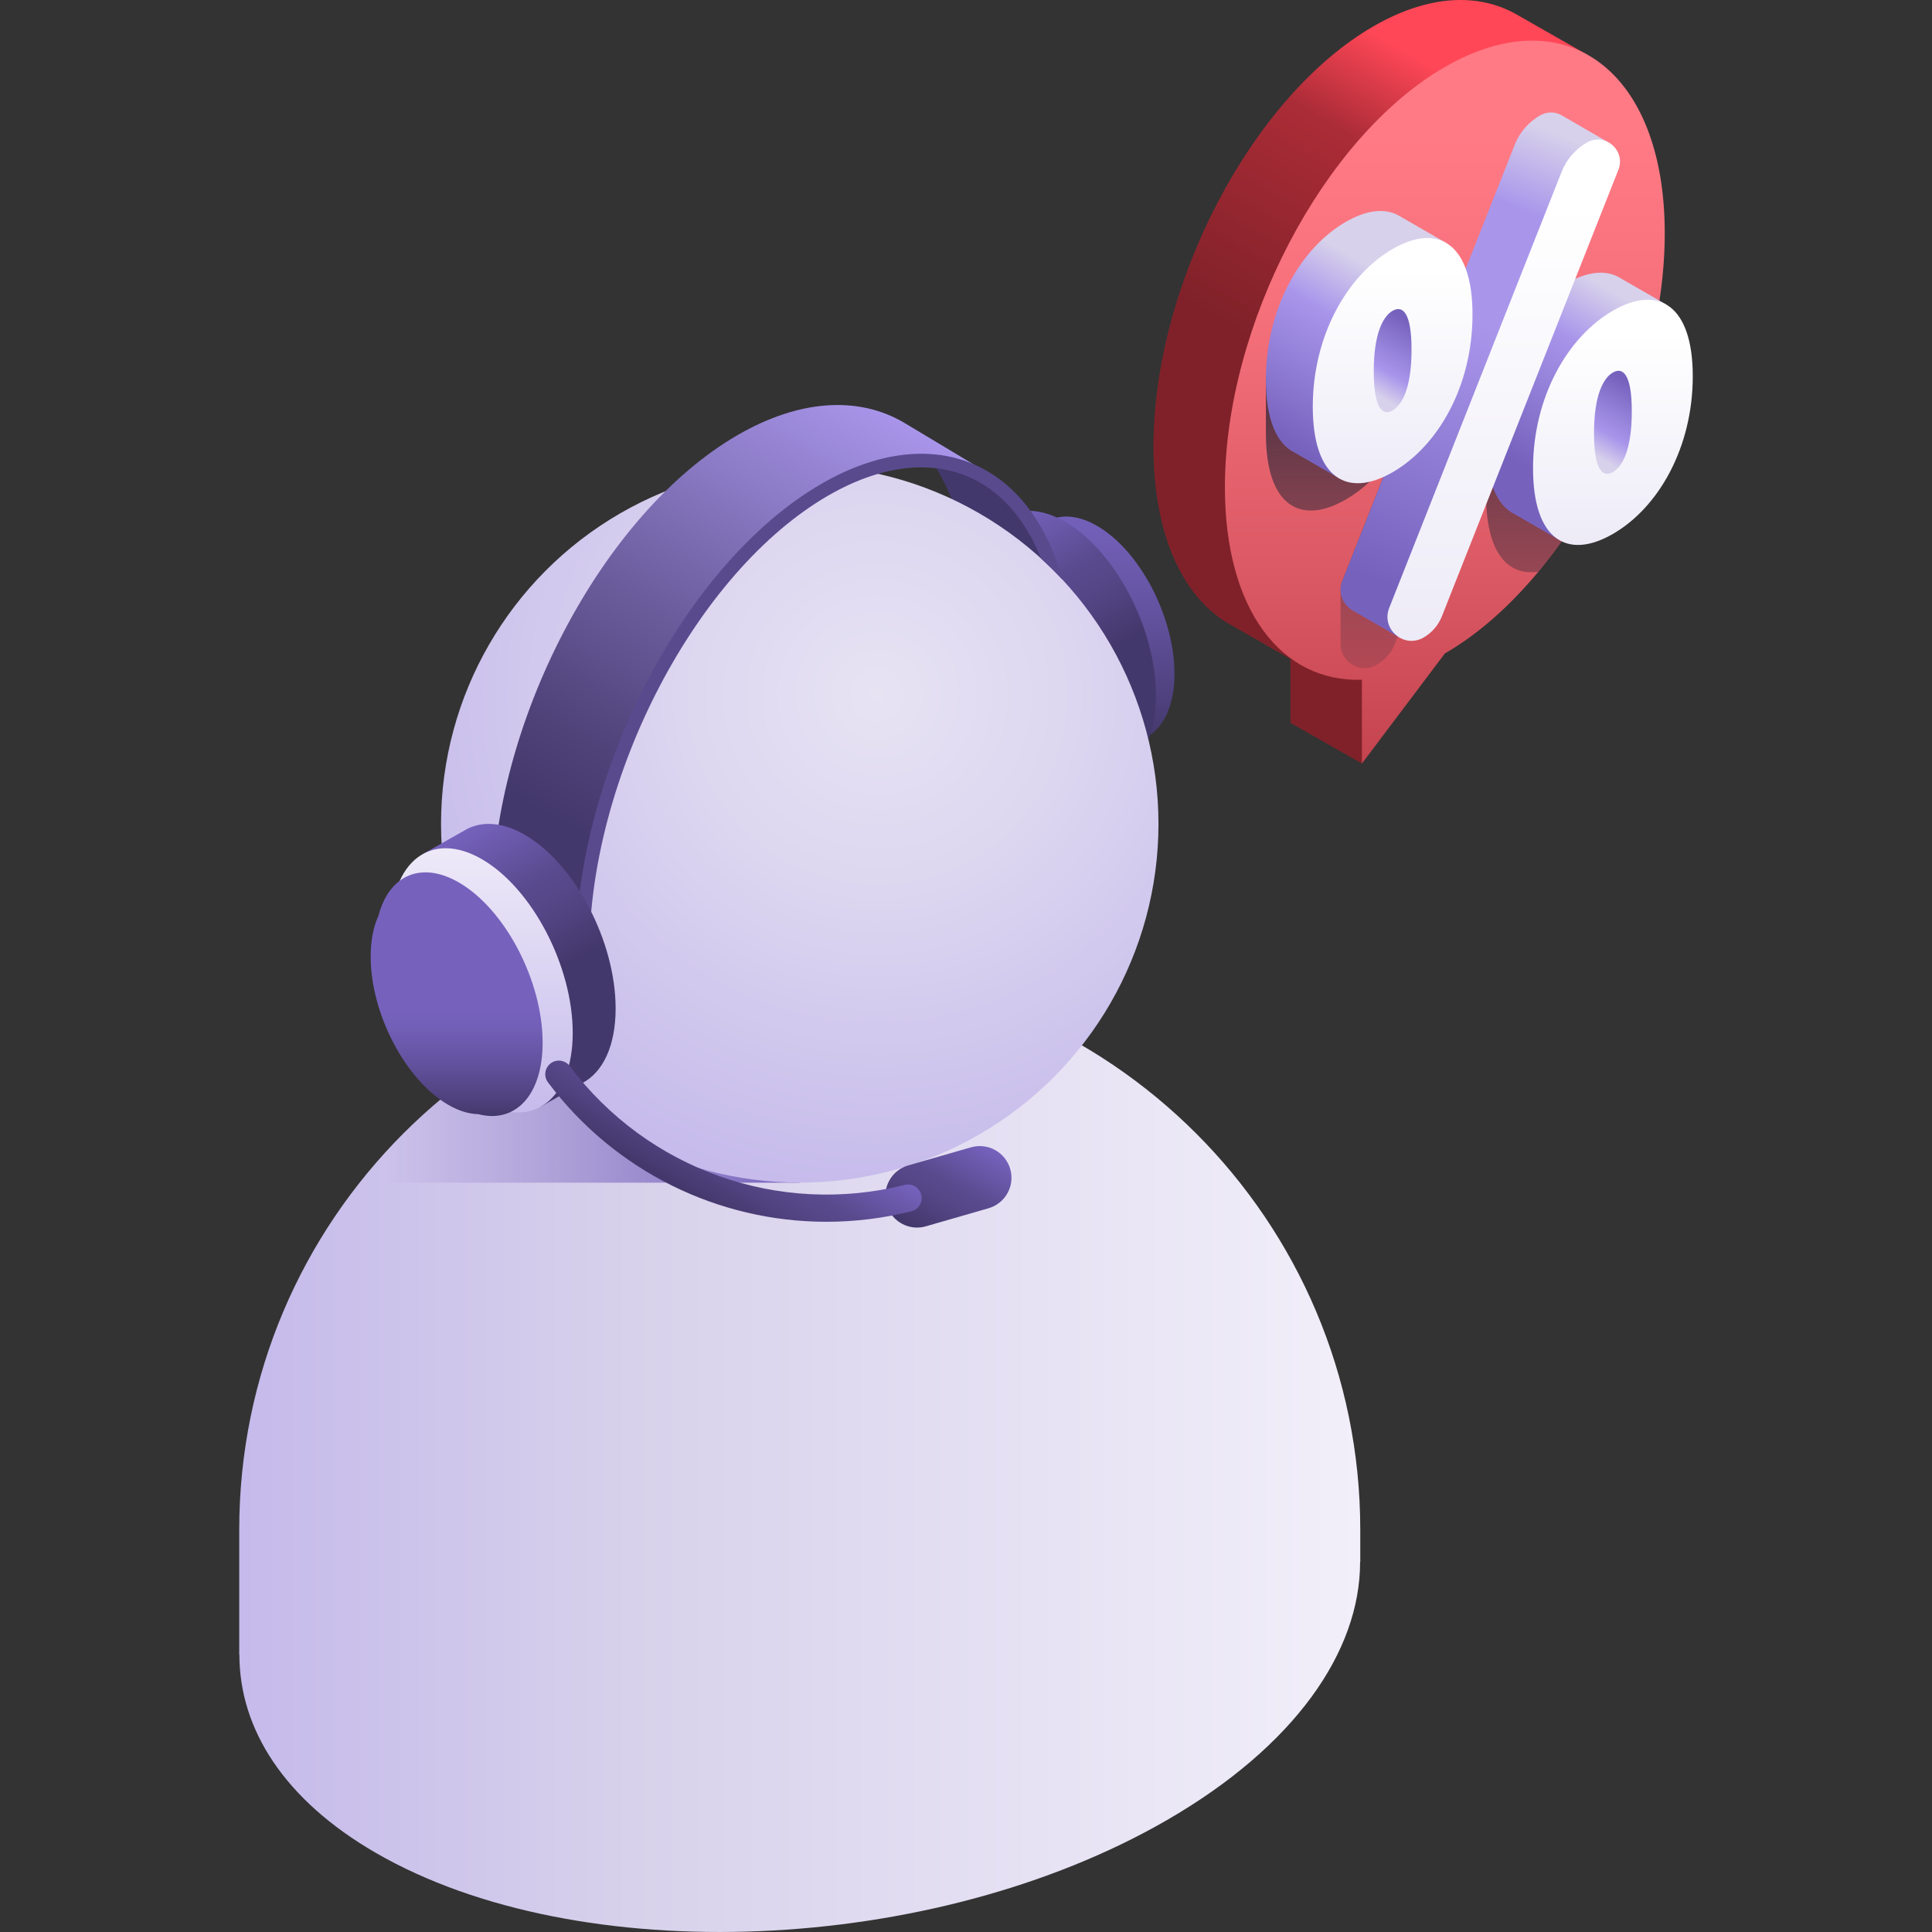
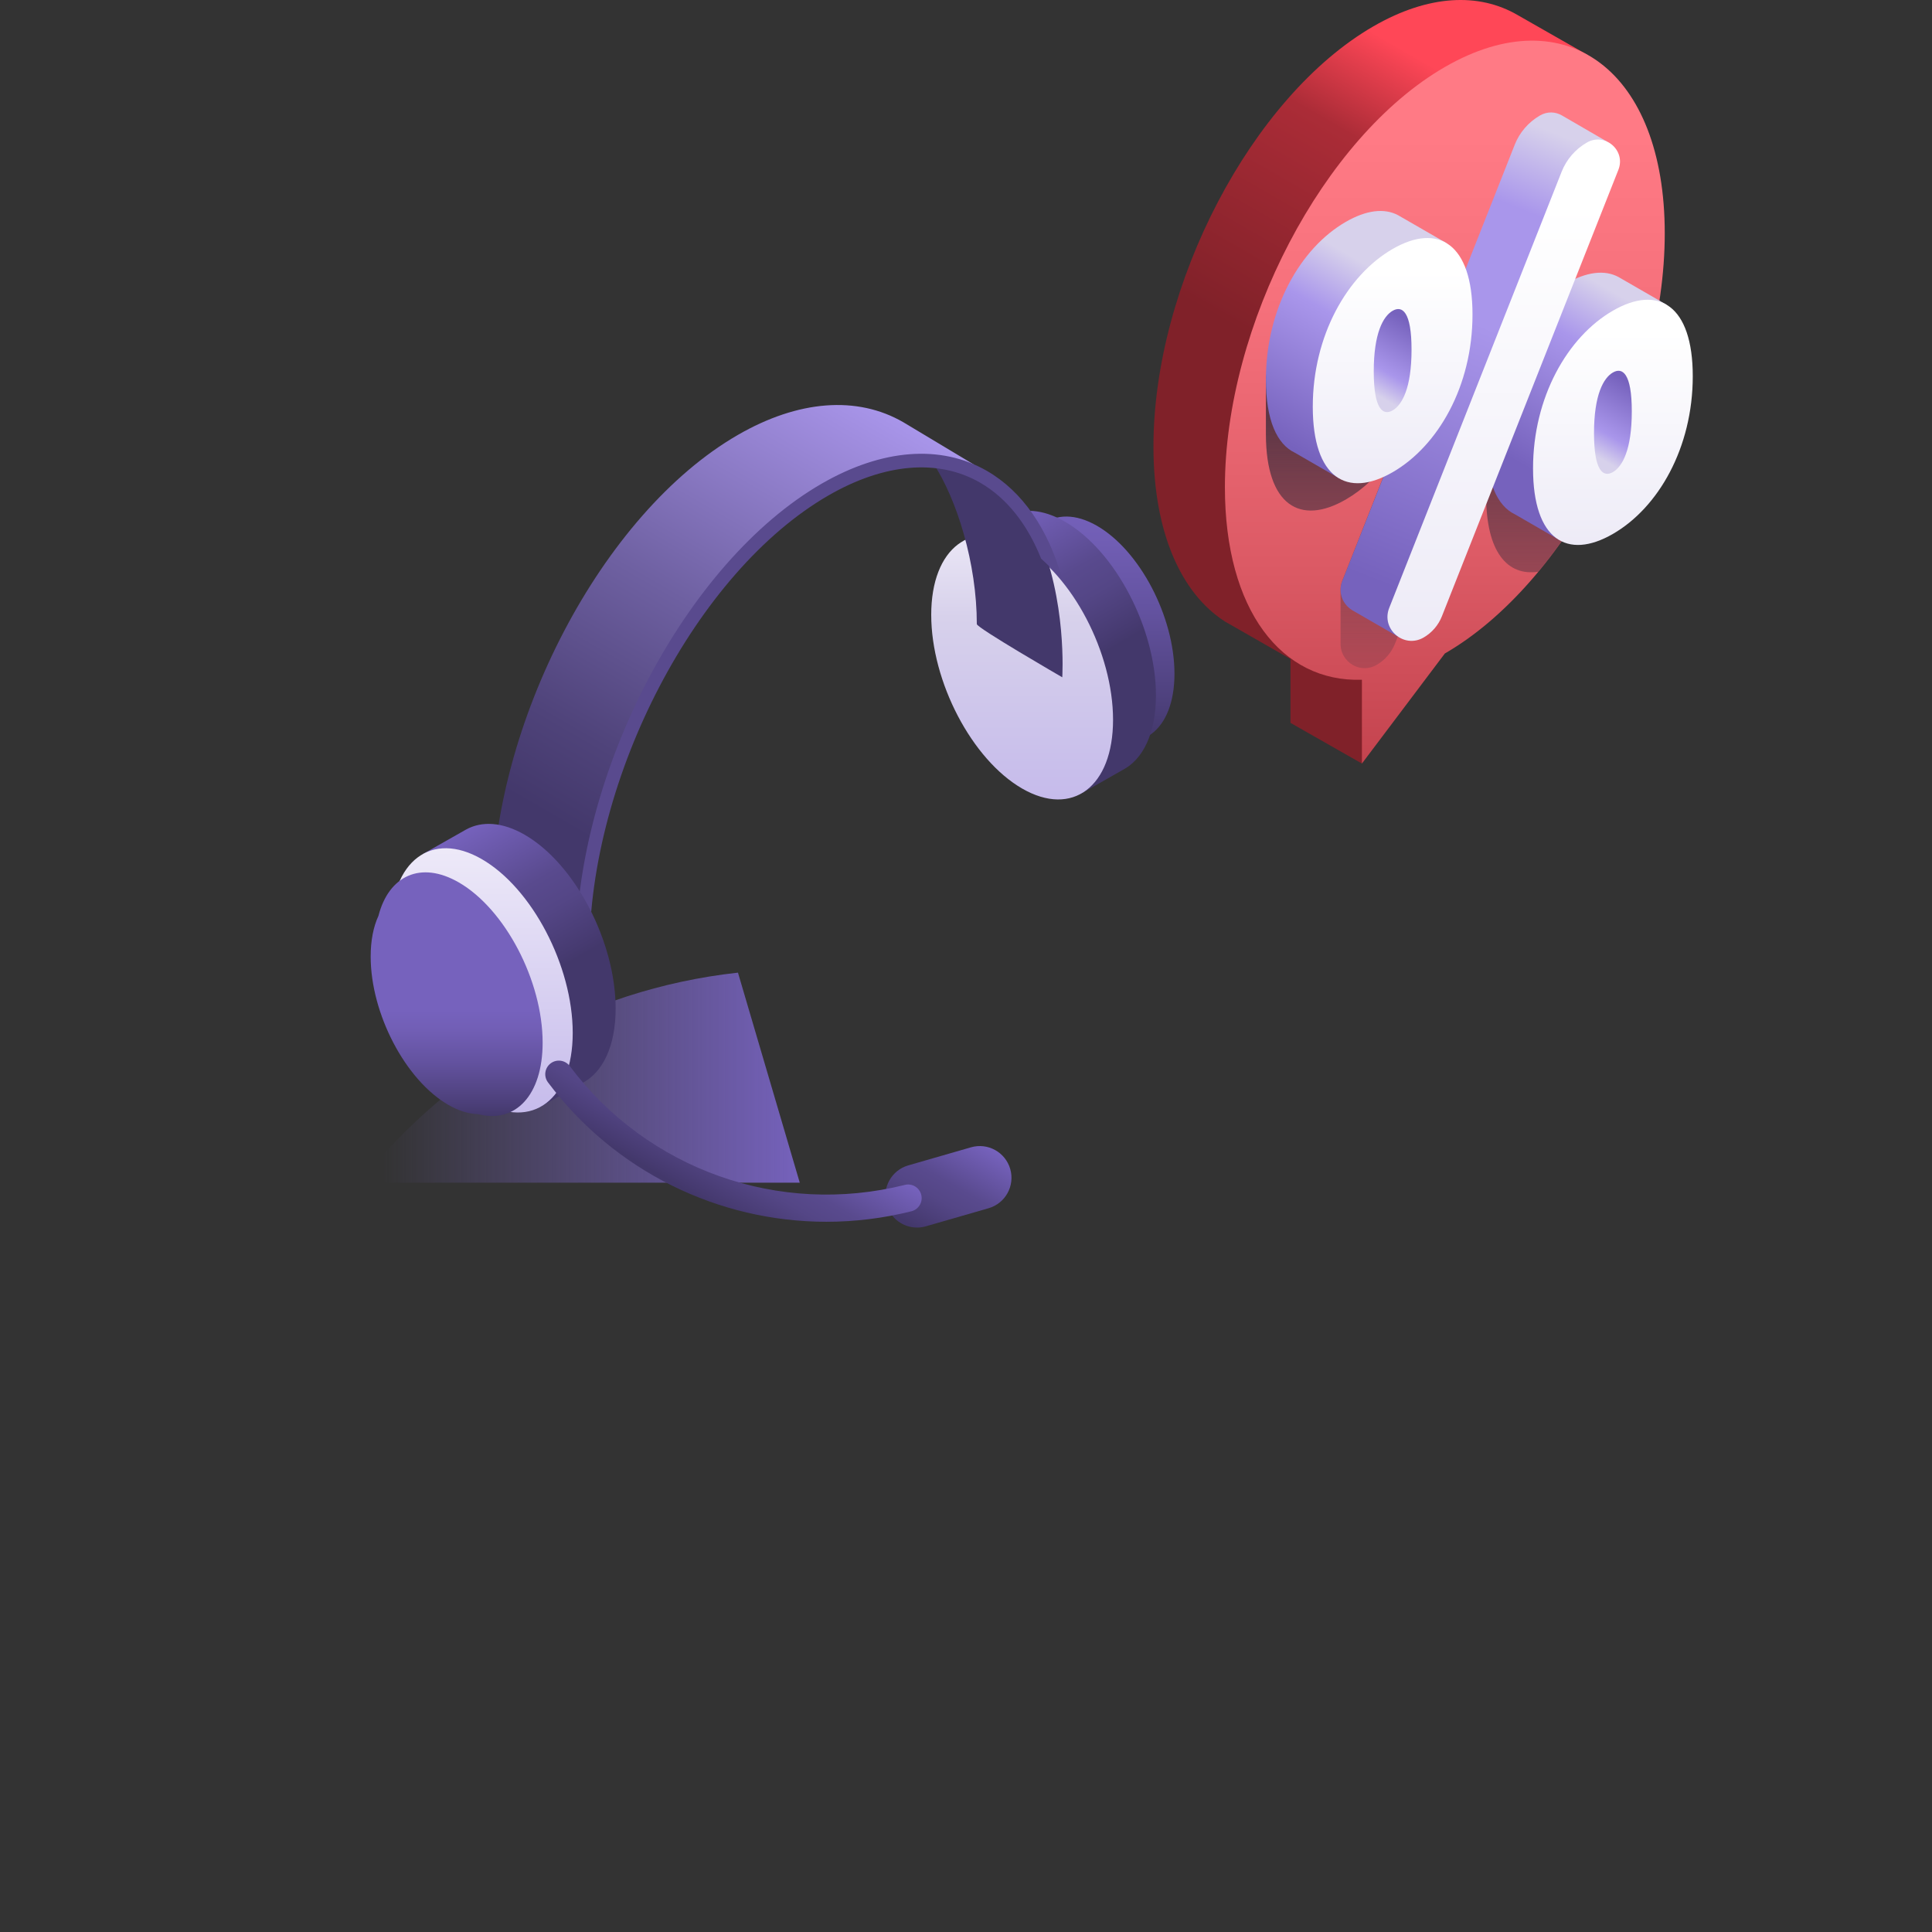
<svg xmlns="http://www.w3.org/2000/svg" xmlns:xlink="http://www.w3.org/1999/xlink" id="Capa_1" enable-background="new 0 0 512 512" height="512" viewBox="0 0 512 512" width="512">
  <rect x="0" y="0" width="512" height="512" fill="#333333" stroke="none" />
  <linearGradient id="lg1">
    <stop offset=".032" stop-color="#43386b" />
    <stop offset=".167" stop-color="#4d407b" />
    <stop offset=".524" stop-color="#63529f" />
    <stop offset=".814" stop-color="#715eb5" />
    <stop offset="1" stop-color="#7662bd" />
  </linearGradient>
  <linearGradient id="SVGID_1_" gradientTransform="matrix(-1 0 0 1 577.101 0)" gradientUnits="userSpaceOnUse" x1="286.37" x2="286.37" xlink:href="#lg1" y1="198.068" y2="129.903" />
  <linearGradient id="lg2">
    <stop offset=".032" stop-color="#43386b" />
    <stop offset=".081" stop-color="#463a70" />
    <stop offset=".356" stop-color="#544686" />
    <stop offset=".532" stop-color="#594a8e" />
    <stop offset="1" stop-color="#7662bd" />
  </linearGradient>
  <linearGradient id="SVGID_2_" gradientTransform="matrix(-1 0 0 1 577.101 0)" gradientUnits="userSpaceOnUse" x1="288.223" x2="311.33" xlink:href="#lg2" y1="176.908" y2="136.887" />
  <linearGradient id="SVGID_3_" gradientTransform="matrix(-1 0 0 1 577.101 0)" gradientUnits="userSpaceOnUse" x1="306.223" x2="306.223" y1="213.675" y2="133.623">
    <stop offset="0" stop-color="#c5baeb" />
    <stop offset=".626" stop-color="#d7d1eb" />
    <stop offset="1" stop-color="#f2effa" />
  </linearGradient>
  <linearGradient id="SVGID_4_" gradientUnits="userSpaceOnUse" x1="355.938" x2="399.017" y1="103.38" y2="28.765">
    <stop offset="0" stop-color="#802129" />
    <stop offset=".692" stop-color="#ab2c37" />
    <stop offset="1" stop-color="#ff4757" />
  </linearGradient>
  <linearGradient id="SVGID_5_" gradientUnits="userSpaceOnUse" x1="382.894" x2="382.894" y1="254.834" y2="35.846">
    <stop offset="0" stop-color="#ab2c37" />
    <stop offset=".073" stop-color="#b3343f" />
    <stop offset=".483" stop-color="#dc5a65" />
    <stop offset=".806" stop-color="#f6717c" />
    <stop offset="1" stop-color="#ff7a85" />
  </linearGradient>
  <linearGradient id="SVGID_6_" gradientUnits="userSpaceOnUse" x1="385.827" x2="385.827" y1="110.487" y2="199.96">
    <stop offset="0" stop-color="#5d3645" />
    <stop offset="1" stop-color="#5d3645" stop-opacity="0" />
  </linearGradient>
  <linearGradient id="lg3">
    <stop offset="0" stop-color="#7662bd" />
    <stop offset=".692" stop-color="#a996eb" />
    <stop offset="1" stop-color="#d7d1eb" />
  </linearGradient>
  <linearGradient id="SVGID_7_" gradientUnits="userSpaceOnUse" x1="403.227" x2="429.118" xlink:href="#lg3" y1="123.076" y2="78.232" />
  <linearGradient id="lg4">
    <stop offset="0" stop-color="#d7d1eb" />
    <stop offset=".308" stop-color="#a996eb" />
    <stop offset="1" stop-color="#7662bd" />
  </linearGradient>
  <linearGradient id="SVGID_8_" gradientUnits="userSpaceOnUse" x1="422.434" x2="433.055" xlink:href="#lg4" y1="120.579" y2="102.184" />
  <linearGradient id="lg5">
    <stop offset="0" stop-color="#dfdaef" />
    <stop offset=".482" stop-color="#f0eef8" />
    <stop offset="1" stop-color="#fff" />
  </linearGradient>
  <linearGradient id="SVGID_9_" gradientUnits="userSpaceOnUse" x1="427.437" x2="427.437" xlink:href="#lg5" y1="182.094" y2="87.983" />
  <linearGradient id="SVGID_10_" gradientUnits="userSpaceOnUse" x1="366.828" x2="421.992" y1="155.041" y2="16.957">
    <stop offset="0" stop-color="#7662bd" />
    <stop offset=".495" stop-color="#a996eb" />
    <stop offset=".712" stop-color="#a996eb" />
    <stop offset=".861" stop-color="#d7d1eb" />
  </linearGradient>
  <linearGradient id="SVGID_11_" gradientUnits="userSpaceOnUse" x1="398.503" x2="398.503" xlink:href="#lg5" y1="246.861" y2="54.452" />
  <linearGradient id="SVGID_12_" gradientUnits="userSpaceOnUse" x1="339.112" x2="365.003" xlink:href="#lg3" y1="116.669" y2="71.824" />
  <linearGradient id="SVGID_13_" gradientUnits="userSpaceOnUse" x1="364.063" x2="374.683" xlink:href="#lg4" y1="104.223" y2="85.828" />
  <linearGradient id="SVGID_14_" gradientUnits="userSpaceOnUse" x1="369.065" x2="369.065" xlink:href="#lg5" y1="165.738" y2="71.627" />
  <linearGradient id="SVGID_15_" gradientUnits="userSpaceOnUse" x1="63.399" x2="360.487" y1="384.429" y2="384.429">
    <stop offset="0" stop-color="#c5baeb" />
    <stop offset=".349" stop-color="#d7d1eb" />
    <stop offset="1" stop-color="#f2effa" />
  </linearGradient>
  <linearGradient id="SVGID_16_" gradientUnits="userSpaceOnUse" x1="216.526" x2="101.572" y1="285.589" y2="285.589">
    <stop offset=".032" stop-color="#7662bd" />
    <stop offset="1" stop-color="#7662bd" stop-opacity="0" />
  </linearGradient>
  <radialGradient id="SVGID_17_" cx="232.505" cy="184.123" gradientUnits="userSpaceOnUse" r="134.991">
    <stop offset="0" stop-color="#e7e3f3" />
    <stop offset=".391" stop-color="#dcd6f0" />
    <stop offset="1" stop-color="#c5baeb" />
  </radialGradient>
  <linearGradient id="SVGID_18_" gradientUnits="userSpaceOnUse" x1="156.075" x2="227.491" y1="227.65" y2="103.955">
    <stop offset=".032" stop-color="#43386b" />
    <stop offset=".193" stop-color="#4f437a" />
    <stop offset=".503" stop-color="#6e60a1" />
    <stop offset=".925" stop-color="#a08ddf" />
    <stop offset="1" stop-color="#a996eb" />
  </linearGradient>
  <linearGradient id="SVGID_19_" gradientTransform="matrix(-1 0 0 1 577.101 0)" gradientUnits="userSpaceOnUse" x1="431.415" x2="454.521" xlink:href="#lg2" y1="259.869" y2="219.848" />
  <linearGradient id="SVGID_20_" gradientTransform="matrix(-1 0 0 1 577.101 0)" gradientUnits="userSpaceOnUse" x1="449.415" x2="449.415" y1="296.636" y2="216.584">
    <stop offset="0" stop-color="#c5baeb" />
    <stop offset="1" stop-color="#f2effa" />
  </linearGradient>
  <linearGradient id="SVGID_21_" gradientUnits="userSpaceOnUse" x1="121.018" x2="121.018" xlink:href="#lg1" y1="296.717" y2="267.711" />
  <linearGradient id="SVGID_22_" gradientUnits="userSpaceOnUse" x1="244.024" x2="258.655" xlink:href="#lg2" y1="327.188" y2="301.847" />
  <linearGradient id="SVGID_23_" gradientUnits="userSpaceOnUse" x1="184.535" x2="200.634" xlink:href="#lg2" y1="318.133" y2="290.248" />
  <g>
    <g>
      <path d="m270.215 154.863c0-15.107 9.185-22.051 20.516-15.51 11.331 6.542 20.516 24.092 20.516 39.199 0 15.108-9.185 22.051-20.516 15.51s-20.516-24.091-20.516-39.199z" fill="url(#SVGID_1_)" />
      <path d="m255.317 143.337 11.325-6.427c4.204-2.344 9.65-2.085 15.604 1.352 13.306 7.683 24.093 28.293 24.093 46.035 0 10.042-3.458 17.009-8.871 19.775l-10.969 6.251z" fill="url(#SVGID_2_)" />
      <path d="m246.784 162.937c0-17.742 10.787-25.897 24.093-18.214 13.306 7.682 24.093 28.293 24.093 46.035s-10.787 25.897-24.093 18.214-24.093-28.293-24.093-46.035z" fill="url(#SVGID_3_)" />
    </g>
    <path d="m274.839 141.273c-8.005-17.656-27.527-18.508-27.527-18.508 6.279 9.547 11.555 26.534 11.555 42.629 0 .995 22.647 14.097 22.647 14.097s1.33-20.562-6.675-38.218z" fill="#43386b" />
    <g>
      <path d="m420.854 14.639-18.688-10.662c-10.232-5.952-23.585-5.438-38.207 3.004-32.188 18.584-58.282 68.441-58.282 111.358 0 22.692 7.303 38.88 18.939 46.364l17.369 9.941v16.92l18.935 10.786z" fill="url(#SVGID_4_)" />
      <path d="m382.894 17.766c-32.188 18.584-58.282 68.441-58.282 111.358 0 32.549 15.015 51.739 36.308 51.015v22.21l21.974-29.165c32.188-18.584 58.282-68.441 58.282-111.358 0-42.917-26.094-62.644-58.282-44.06z" fill="url(#SVGID_5_)" />
      <g>
        <path d="m436.177 92.564h-.001c0-.032.001-.062.001-.094 0-18.812-100.699-10.73-100.699 8.082v14.609h.002c.046 18.847 9.131 24.169 21.162 17.223 4.579-2.644 8.73-6.575 12.12-11.469l-13.03 32.964c-.322.814-.467 1.62-.466 2.395h-.001v14.76h.009c.215 4.419 5.192 7.688 9.56 5.166 2.21-1.276 3.923-3.262 4.861-5.635l24.936-63.083c-.508 3.04-.783 23.896-.783 23.896 0 14.866 5.595 21.372 13.824 20.135 12.659-15.251 22.818-34.952 28.504-55.314v-3.635z" fill="url(#SVGID_6_)" />
        <g>
          <g>
            <path d="m428.912 73.408c-3.667-1.98-8.483-1.379-13.899 1.749-12.061 6.963-21.164 22.99-21.164 41.802 0 10.765 2.936 17.143 7.679 19.375 0 0 11.681 6.748 11.681 6.748l28.454-62.323s-12.75-7.352-12.751-7.351z" fill="url(#SVGID_7_)" />
            <path d="m427.436 97.524c-2.729 1.576-5.459 6.46-5.459 17.542s2.73 12.815 5.459 11.239 5.459-6.46 5.459-17.542-2.729-12.814-5.459-11.239z" fill="url(#SVGID_8_)" />
            <path d="m427.436 82.332c-12.061 6.964-21.164 22.99-21.164 41.802 0 18.963 9.103 24.327 21.164 17.363s21.164-22.839 21.164-41.802c.001-18.811-9.102-24.326-21.164-17.363zm0 42.782c-2.503 1.445-5.007-.144-5.007-10.308s2.504-14.644 5.007-16.089 5.007.143 5.007 10.308c0 10.164-2.503 14.643-5.007 16.089z" fill="url(#SVGID_9_)" />
          </g>
          <g>
            <path d="m371.18 169.119 54.636-131.627-11.94-6.928-.001.002c-1.664-.944-3.789-1.104-5.778.044-3.037 1.754-5.392 4.483-6.681 7.745l-45.684 115.574c-1.281 3.241.217 6.363 2.717 7.841h.001c.079.047.158.094.239.138z" fill="url(#SVGID_10_)" />
            <path d="m420.521 37.785c4.8-2.772 10.405 2.064 8.368 7.218l-46.769 118.319c-.938 2.373-2.651 4.359-4.861 5.635-5.222 3.015-11.32-2.245-9.103-7.853l45.684-115.574c1.289-3.262 3.644-5.991 6.681-7.745z" fill="url(#SVGID_11_)" />
          </g>
          <g>
            <path d="m370.541 57.051c-3.667-1.98-8.483-1.379-13.899 1.749-12.061 6.963-21.164 22.99-21.164 41.802 0 10.765 2.936 17.143 7.679 19.375 0 0 11.681 6.748 11.681 6.748l28.454-62.323s-12.751-7.351-12.751-7.351z" fill="url(#SVGID_12_)" />
            <path d="m369.065 81.168c-2.729 1.576-5.459 6.46-5.459 17.542s2.73 12.815 5.459 11.239 5.459-6.46 5.459-17.542-2.73-12.815-5.459-11.239z" fill="url(#SVGID_13_)" />
            <path d="m369.065 65.976c-12.061 6.964-21.164 22.99-21.164 41.802 0 18.963 9.103 24.327 21.164 17.364 12.061-6.964 21.164-22.839 21.164-41.802 0-18.812-9.103-24.328-21.164-17.364zm0 42.781c-2.503 1.445-5.007-.144-5.007-10.308 0-10.165 2.504-14.644 5.007-16.089s5.007.143 5.007 10.308c0 10.164-2.504 14.644-5.007 16.089z" fill="url(#SVGID_14_)" />
          </g>
        </g>
      </g>
    </g>
-     <path d="m211.943 256.858c-82.039 0-148.544 66.505-148.544 148.543v33.096l.042-.004c-.012 19.703 11.871 38.519 36.215 52.573 53.706 31.008 147.516 27.119 209.53-8.685 33.917-19.582 51.256-44.652 51.258-68.424l.042-.004v-8.552c.001-82.038-66.505-148.543-148.543-148.543z" fill="url(#SVGID_15_)" />
    <path d="m95.302 313.419h116.641l-16.375-55.659c-40.581 4.451-76.246 25.241-100.266 55.659z" fill="url(#SVGID_16_)" />
-     <circle cx="211.943" cy="218.337" fill="url(#SVGID_17_)" r="95.063" />
    <path d="m239.362 111.88c-12.242-7.067-27.81-5.864-43.837 3.389-35.92 20.738-65.143 76.501-65.143 124.306 0 .747.454 1.387 1.101 1.66l21.89 12.753s2.996-41.039 17.479-68.317 37.134-53.451 54.275-59.41c7.163-2.491 25.288-5.085 27.478-3.754 4.928 2.996 5.422.567 5.422.567s-18.394-11.038-18.665-11.194z" fill="url(#SVGID_18_)" />
    <path d="m281.552 153.609c-3.684-13.283-10.527-23.345-19.99-28.808-12.241-7.069-27.811-5.865-43.837 3.389-35.919 20.738-65.142 76.501-65.142 124.306 0 .995.806 1.801 1.801 1.801s1.801-.806 1.801-1.801c0-46.658 28.415-101.022 63.341-121.187 14.866-8.582 29.156-9.785 40.235-3.389 7.045 4.067 12.509 11.012 16.147 20.128 1.955 1.773 3.838 3.626 5.644 5.561z" fill="#594a8e" />
    <g>
      <g>
        <path d="m112.126 226.298 11.325-6.427c4.204-2.344 9.65-2.085 15.604 1.352 13.306 7.683 24.093 28.293 24.093 46.035 0 10.042-3.458 17.009-8.871 19.775l-10.969 6.251z" fill="url(#SVGID_19_)" />
        <path d="m103.592 245.898c0-17.742 10.787-25.897 24.093-18.214 13.306 7.682 24.093 28.293 24.093 46.035s-10.787 25.897-24.093 18.214-24.093-28.293-24.093-46.035z" fill="url(#SVGID_20_)" />
      </g>
      <path d="m121.585 233.848c-10.062-5.809-18.557-1.794-21.291 8.857-1.32 2.857-2.062 6.493-2.062 10.788 0 15.149 9.21 32.747 20.572 39.306 2.81 1.623 5.488 2.415 7.928 2.464 9.789 2.555 17.073-4.962 17.073-18.961-.001-16.362-9.949-35.369-22.22-42.454z" fill="url(#SVGID_21_)" />
    </g>
    <g>
      <path d="m243.028 325.318c-3.65 0-7.01-2.396-8.071-6.079-1.286-4.46 1.288-9.117 5.748-10.402l16.616-4.789c4.459-1.283 9.117 1.289 10.402 5.748 1.286 4.46-1.288 9.117-5.748 10.402l-16.616 4.789c-.777.223-1.56.331-2.331.331z" fill="url(#SVGID_22_)" />
    </g>
    <g>
      <path d="m219.005 323.784c-28.618 0-56.053-13.323-73.784-36.946-1.194-1.591-.872-3.849.719-5.043 1.59-1.195 3.849-.872 5.043.719 20.618 27.469 55.468 39.836 88.79 31.501 1.929-.487 3.885.69 4.368 2.62s-.69 3.885-2.62 4.368c-7.485 1.871-15.042 2.781-22.516 2.781z" fill="url(#SVGID_23_)" />
    </g>
  </g>
</svg>